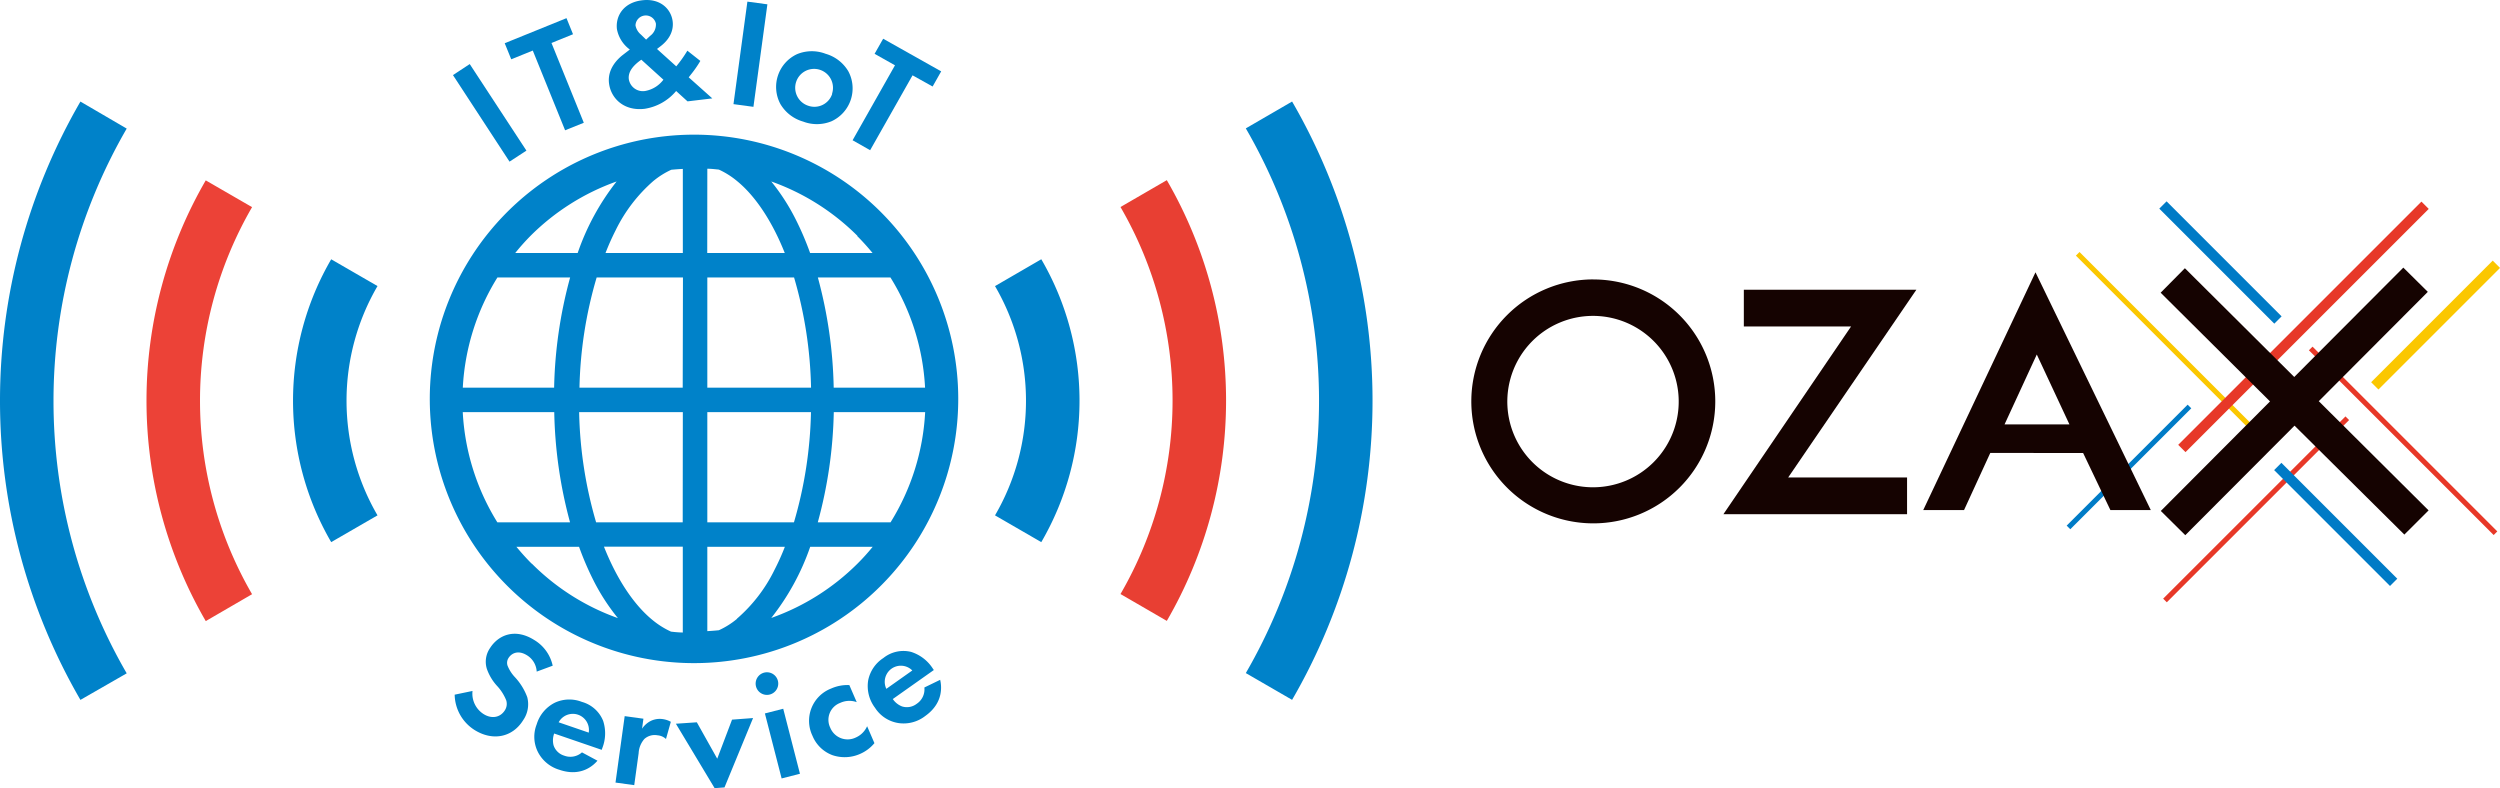
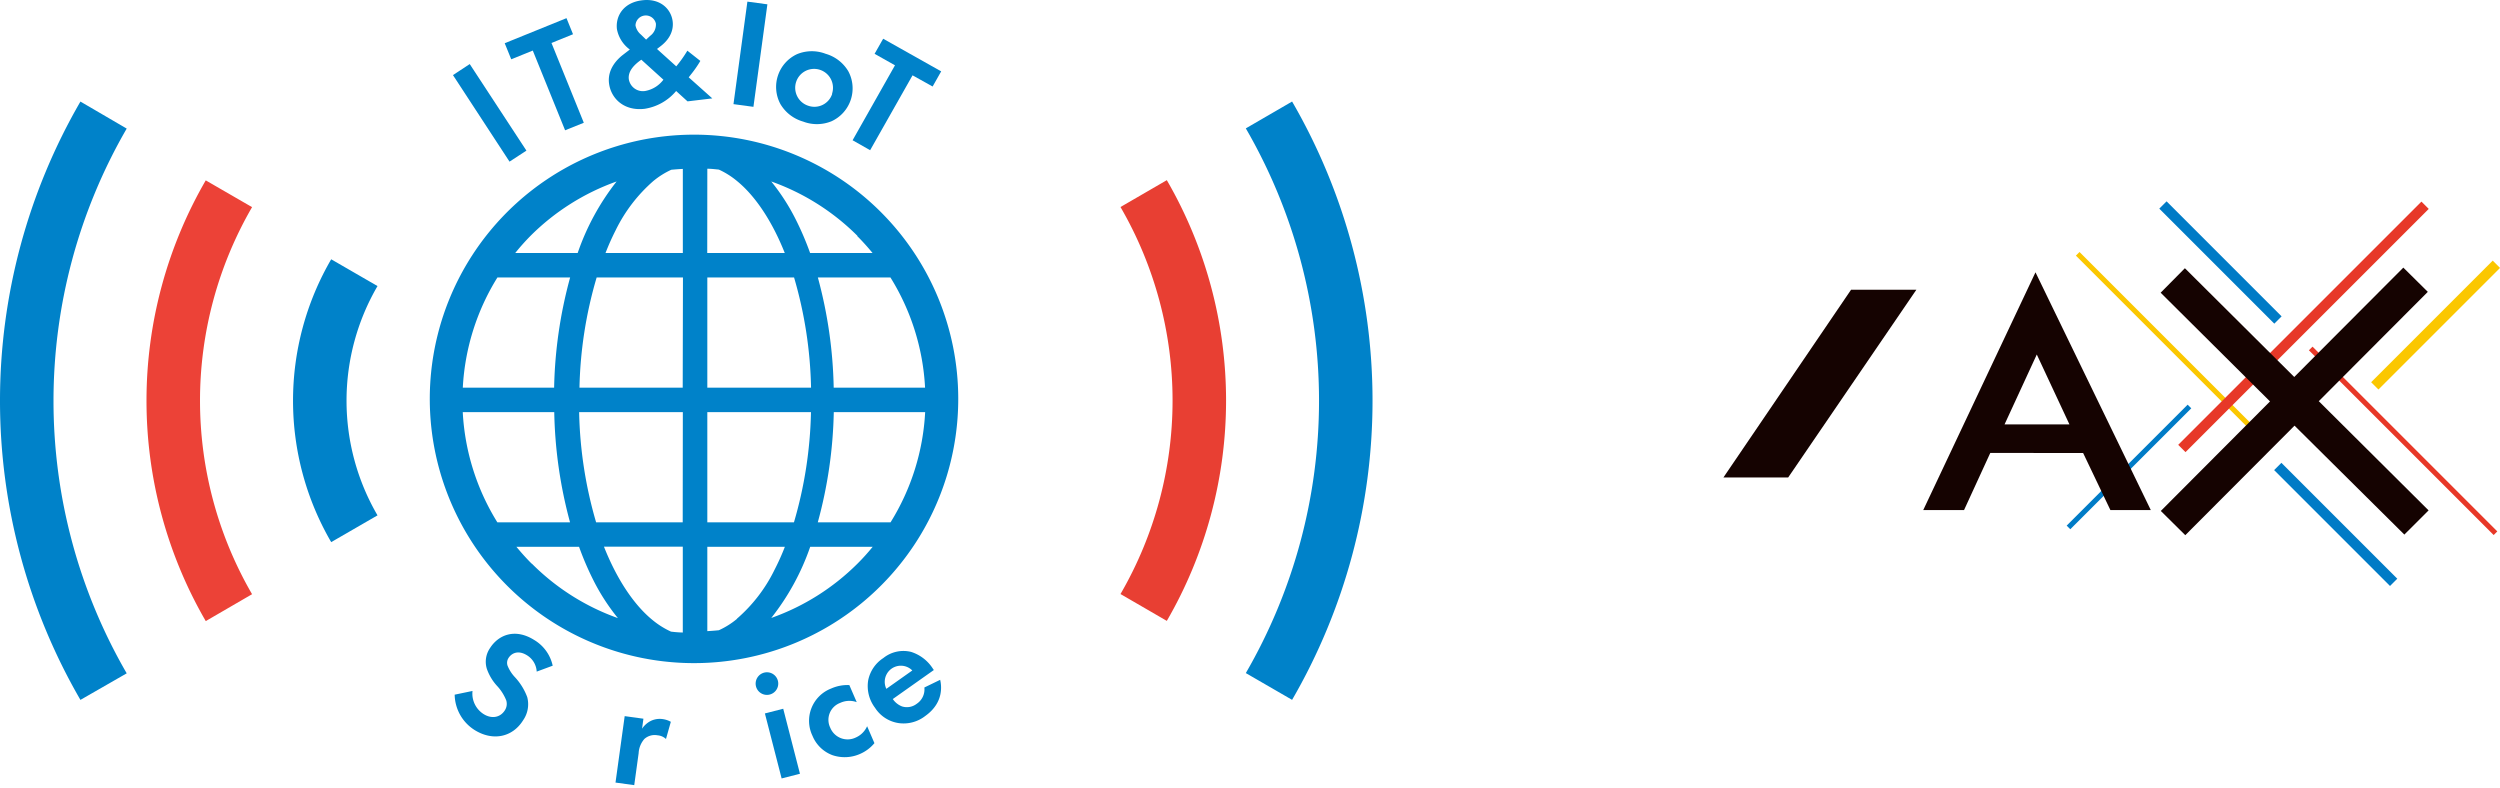
<svg xmlns="http://www.w3.org/2000/svg" viewBox="0 0 612.63 193.16">
  <defs>
    <style>.cls-1{fill:#0082c9;}.cls-2{fill:#ec4237;}.cls-3{fill:#e83f33;}.cls-4{fill:#007bc6;}.cls-5{fill:#fbc700;}.cls-6{fill:#e73828;}.cls-7{fill:#150301;}</style>
  </defs>
  <g id="レイヤー_2" data-name="レイヤー 2">
    <g id="logo_service_rgb">
      <g id="img_hd_dec_01">
        <g id="マスクグループ_5" data-name="マスクグループ 5">
          <g id="レイヤー_2-2" data-name="レイヤー 2">
            <g id="レイヤー_1-2" data-name="レイヤー 1">
              <path id="パス_6709" data-name="パス 6709" class="cls-1" d="M19.71,24.89h0a146.19,146.19,0,0,0,0,146.62L31.05,165a133.13,133.13,0,0,1,0-133.49Z" />
              <path id="パス_6710" data-name="パス 6710" class="cls-2" d="M61.77,145.61a94.53,94.53,0,0,1,0-94.85L50.42,44.2a107.67,107.67,0,0,0,0,108Z" />
              <path id="パス_6711" data-name="パス 6711" class="cls-1" d="M316.63,24.88l-11.34,6.58a133.11,133.11,0,0,1,0,133.48l11.34,6.56A146.19,146.19,0,0,0,316.63,24.88Z" />
              <path id="パス_6712" data-name="パス 6712" class="cls-3" d="M274.58,50.73a94.51,94.51,0,0,1,0,94.84l11.35,6.58a107.67,107.67,0,0,0,0-108Z" />
              <path id="パス_6713" data-name="パス 6713" class="cls-1" d="M92.51,126.29a55.79,55.79,0,0,1,0-56.19L81.16,63.54a68.88,68.88,0,0,0,0,69.31Z" />
-               <path id="パス_6714" data-name="パス 6714" class="cls-1" d="M255.17,132.85a68.81,68.81,0,0,0,0-69.32l-11.34,6.58a55.77,55.77,0,0,1,0,56.18Z" />
              <path id="パス_6715" data-name="パス 6715" class="cls-1" d="M218.23,128H200.4a110,110,0,0,0,3.92-27h22.39A56.65,56.65,0,0,1,218.23,128Zm-8.12,10.14A56.69,56.69,0,0,1,189,151.43,59.14,59.14,0,0,0,198.54,134h15.31a52.51,52.51,0,0,1-3.74,4.14Zm-29.53,13.53a19.32,19.32,0,0,1-4.42,2.77c-.94.1-1.88.17-2.83.22V134h19a56.47,56.47,0,0,1-2.52,5.61A37.7,37.7,0,0,1,180.58,151.62ZM173.33,101h25.4a102.85,102.85,0,0,1-4.17,27H173.33Zm0-33h21.26a103,103,0,0,1,4.16,27H173.33Zm0-26.65c1,0,1.89.12,2.83.21a19.71,19.71,0,0,1,4.42,2.78c4.46,3.62,8.59,9.77,11.73,17.66h-19Zm36.74,16.5c1.32,1.32,2.57,2.71,3.75,4.15h-15.3a73.25,73.25,0,0,0-3.61-8.4A51.36,51.36,0,0,0,189,44.47a56.77,56.77,0,0,1,21.11,13.32ZM218.21,68a56.65,56.65,0,0,1,8.48,27H204.3a110.58,110.58,0,0,0-3.88-27ZM167.3,62H148.38a61.31,61.31,0,0,1,2.51-5.62,38.23,38.23,0,0,1,9.19-12,19.93,19.93,0,0,1,4.42-2.78c.94-.09,1.88-.16,2.83-.21V62Zm0,33H142a102.61,102.61,0,0,1,4.21-27h21.15Zm0,33H146.08a102.83,102.83,0,0,1-4.16-27h25.41Zm0,27a27.51,27.51,0,0,1-2.87-.22,20.38,20.38,0,0,1-4.5-2.82c-4.54-3.69-8.74-9.94-11.93-18h19.32v21Zm-37-16.86c-1.31-1.31-2.56-2.7-3.75-4.14H141.9a72.56,72.56,0,0,0,3.62,8.4,50.76,50.76,0,0,0,5.9,9.07,56.51,56.51,0,0,1-21.09-13.35ZM121.88,128a56.76,56.76,0,0,1-8.48-27h22.42a110.43,110.43,0,0,0,3.87,27Zm0-60h17.83a110.15,110.15,0,0,0-3.92,27H113.41a56.73,56.73,0,0,1,8.48-27ZM130,57.8a56.76,56.76,0,0,1,21.1-13.33A59.61,59.61,0,0,0,141.56,62h-15.3C127.45,60.51,128.7,59.12,130,57.8ZM170.06,33A64.75,64.75,0,1,0,234.82,97.7,64.75,64.75,0,0,0,170.06,33Z" />
              <rect id="長方形_17030" data-name="長方形 17030" class="cls-4" x="500.75" y="113.8" width="41.92" height="1.26" transform="translate(71.84 402.34) rotate(-44.99)" />
              <rect id="長方形_17031" data-name="長方形 17031" class="cls-5" x="529.4" y="53.55" width="1.26" height="59.09" transform="translate(96.49 399.12) rotate(-45)" />
              <rect id="長方形_17032" data-name="長方形 17032" class="cls-6" x="588.25" y="76.02" width="1.26" height="64.03" transform="translate(96.09 448.04) rotate(-45)" />
-               <rect id="長方形_17033" data-name="長方形 17033" class="cls-6" x="521.29" y="124.18" width="63.17" height="1.26" transform="translate(73.62 427.42) rotate(-44.99)" />
              <rect id="長方形_17034" data-name="長方形 17034" class="cls-6" x="522.33" y="78.83" width="84.29" height="2.53" transform="translate(108.69 422.61) rotate(-45)" />
              <rect id="長方形_17035" data-name="長方形 17035" class="cls-4" x="542.86" y="44.39" width="2.53" height="39.86" transform="translate(113.89 403.6) rotate(-45)" />
              <rect id="長方形_17036" data-name="長方形 17036" class="cls-5" x="575.77" y="78.39" width="42.14" height="2.53" transform="translate(118.49 445.36) rotate(-45)" />
              <rect id="長方形_17037" data-name="長方形 17037" class="cls-4" x="571.11" y="108.42" width="2.52" height="40.16" transform="translate(76.78 442.37) rotate(-45)" />
-               <path id="パス_6722" data-name="パス 6722" class="cls-7" d="M390.45,68.47a29.89,29.89,0,1,0,29.88,29.9h0a29.89,29.89,0,0,0-29.88-29.89m-.13,50.93a21,21,0,1,1,14.88-6.13,21,21,0,0,1-14.88,6.13" />
-               <path id="パス_6723" data-name="パス 6723" class="cls-7" d="M427.33,71h42.28L438.2,117h29.13v9h-45l31.28-46H427.33Z" />
+               <path id="パス_6723" data-name="パス 6723" class="cls-7" d="M427.33,71h42.28L438.2,117h29.13h-45l31.28-46H427.33Z" />
              <path id="パス_6724" data-name="パス 6724" class="cls-7" d="M498.8,66.73,527.06,125h-9.9l-6.69-14H487.72l-6.43,14h-10ZM507.12,104l-8-17.13L491.22,104Z" />
              <path id="パス_6725" data-name="パス 6725" class="cls-7" d="M595.13,125.07,568.22,98.31l26.72-26.79-6-5.94-26.73,26.8-26.8-26.65-5.94,6,26.8,26.64-26.76,26.84,6,5.94,26.77-26.84L589.19,131Z" />
            </g>
          </g>
        </g>
      </g>
      <path class="cls-1" d="M115.11,15.7,129,36.91l-4.14,2.7L111,18.4Z" />
      <path class="cls-1" d="M135.14,10.53l7.92,19.55-4.58,1.85-7.92-19.54-5.28,2.14-1.6-3.94,15.14-6.14,1.6,3.94Z" />
      <path class="cls-1" d="M171.62,14.93a27.61,27.61,0,0,1-2.35,3.38l-.5.64,5.78,5.16-6.07.73-2.79-2.54a12.57,12.57,0,0,1-7.7,4.36c-5.17.62-8.32-2.64-8.75-6.26s2.22-6,3.28-6.86l1.82-1.4a8,8,0,0,1-3.16-5C150.81,4,152.7.63,157.37.07c4.38-.53,7.1,2.1,7.47,5.19.22,1.81-.39,4.06-2.88,6L161,12l4.72,4.26a30.74,30.74,0,0,0,2.72-3.84Zm-14.46-.3c-1.8,1.25-3.3,2.84-3.07,4.77a3.49,3.49,0,0,0,4.1,2.88,7.2,7.2,0,0,0,4.38-2.75Zm1.17-4.92,1-.93a3.43,3.43,0,0,0,1.4-3,2.53,2.53,0,0,0-5,.45,3.84,3.84,0,0,0,1.34,2.25Z" />
      <path class="cls-1" d="M188.05,1.06l-3.42,25.12-4.89-.66L183.15.4Z" />
      <path class="cls-1" d="M207.89,17.48A8.87,8.87,0,0,1,203.8,29.7a9.45,9.45,0,0,1-7,.09,9.48,9.48,0,0,1-5.57-4.31,8.86,8.86,0,0,1,4.09-12.21,9.45,9.45,0,0,1,7-.09A9.51,9.51,0,0,1,207.89,17.48Zm-4,5.49a4.63,4.63,0,1,0-5.87,2.93A4.58,4.58,0,0,0,203.93,23Z" />
      <path class="cls-1" d="M223.62,18.46,213.23,36.81l-4.3-2.44L219.32,16l-5-2.81,2.1-3.7,14.22,8-2.1,3.71Z" />
      <path class="cls-1" d="M131.52,164.58a5,5,0,0,0-2.38-4c-2.26-1.4-3.85-.42-4.53.67a2.17,2.17,0,0,0-.23,1.88,8.89,8.89,0,0,0,1.82,2.83,14.68,14.68,0,0,1,3,4.87,6.86,6.86,0,0,1-1,5.66c-2.6,4.19-7.42,5.18-11.87,2.42a10.44,10.44,0,0,1-4.91-8.68l4.37-.91a5.94,5.94,0,0,0,2.74,5.68c1.9,1.18,4,.9,5.17-.91a2.93,2.93,0,0,0,.36-2.45,11.44,11.44,0,0,0-2.34-3.65,12.1,12.1,0,0,1-2.42-4.1,5.89,5.89,0,0,1,.77-5.06c2-3.17,6.06-5,10.84-2a9.74,9.74,0,0,1,4.53,6.3Z" />
-       <path class="cls-1" d="M146.41,186.41c-.86,1-3.89,4.09-9.32,2.23a8.66,8.66,0,0,1-5.21-4.24,8.28,8.28,0,0,1-.36-6.91,8.75,8.75,0,0,1,4.46-5.3,8.43,8.43,0,0,1,6.61-.19,7.88,7.88,0,0,1,5.21,4.64,9.86,9.86,0,0,1-.23,6.75l-.12.36-11.65-4a4.92,4.92,0,0,0-.15,2.88,3.94,3.94,0,0,0,2.63,2.55,4.26,4.26,0,0,0,4.33-.81Zm-2.14-6.88A3.95,3.95,0,0,0,136.9,177Z" />
      <path class="cls-1" d="M153.08,175.49l4.59.63-.33,2.45a5.56,5.56,0,0,1,2.34-2,5.08,5.08,0,0,1,2.81-.34,5.7,5.7,0,0,1,1.9.65l-1.19,4.21a3.45,3.45,0,0,0-2.06-.9,3.79,3.79,0,0,0-3.23.89,5.71,5.71,0,0,0-1.41,3.49l-1.08,7.83-4.59-.63Z" />
-       <path class="cls-1" d="M170.76,177l5,8.92,3.63-9.57,5.15-.39-7,17-2.42.18-9.49-15.79Z" />
      <path class="cls-1" d="M187.26,164.83a2.77,2.77,0,1,1-2,3.38A2.78,2.78,0,0,1,187.26,164.83Zm4.67,8.85,4.1,15.93-4.49,1.15-4.1-15.93Z" />
      <path class="cls-1" d="M209.94,172.06a5.34,5.34,0,0,0-4.06.19,4.42,4.42,0,0,0-2.42,6.09,4.59,4.59,0,0,0,6.25,2.39,5.4,5.4,0,0,0,2.78-2.77l1.79,4.15a9.45,9.45,0,0,1-3.5,2.63,9.31,9.31,0,0,1-6.77.32,8.48,8.48,0,0,1-4.91-4.75,8.48,8.48,0,0,1,4.56-11.58,9.86,9.86,0,0,1,4.47-.85Z" />
      <path class="cls-1" d="M230.39,166.59c.3,1.28,1,5.55-3.65,8.86a8.63,8.63,0,0,1-6.49,1.75,8.31,8.31,0,0,1-5.82-3.75,8.81,8.81,0,0,1-1.68-6.73,8.49,8.49,0,0,1,3.72-5.47,7.85,7.85,0,0,1,6.8-1.5,9.87,9.87,0,0,1,5.35,4.13l.22.31-10.06,7.11a4.87,4.87,0,0,0,2.26,1.81,3.94,3.94,0,0,0,3.6-.64,4.25,4.25,0,0,0,1.88-4Zm-6.83-2.29a3.95,3.95,0,0,0-6.36,4.5Z" />
    </g>
  </g>
</svg>